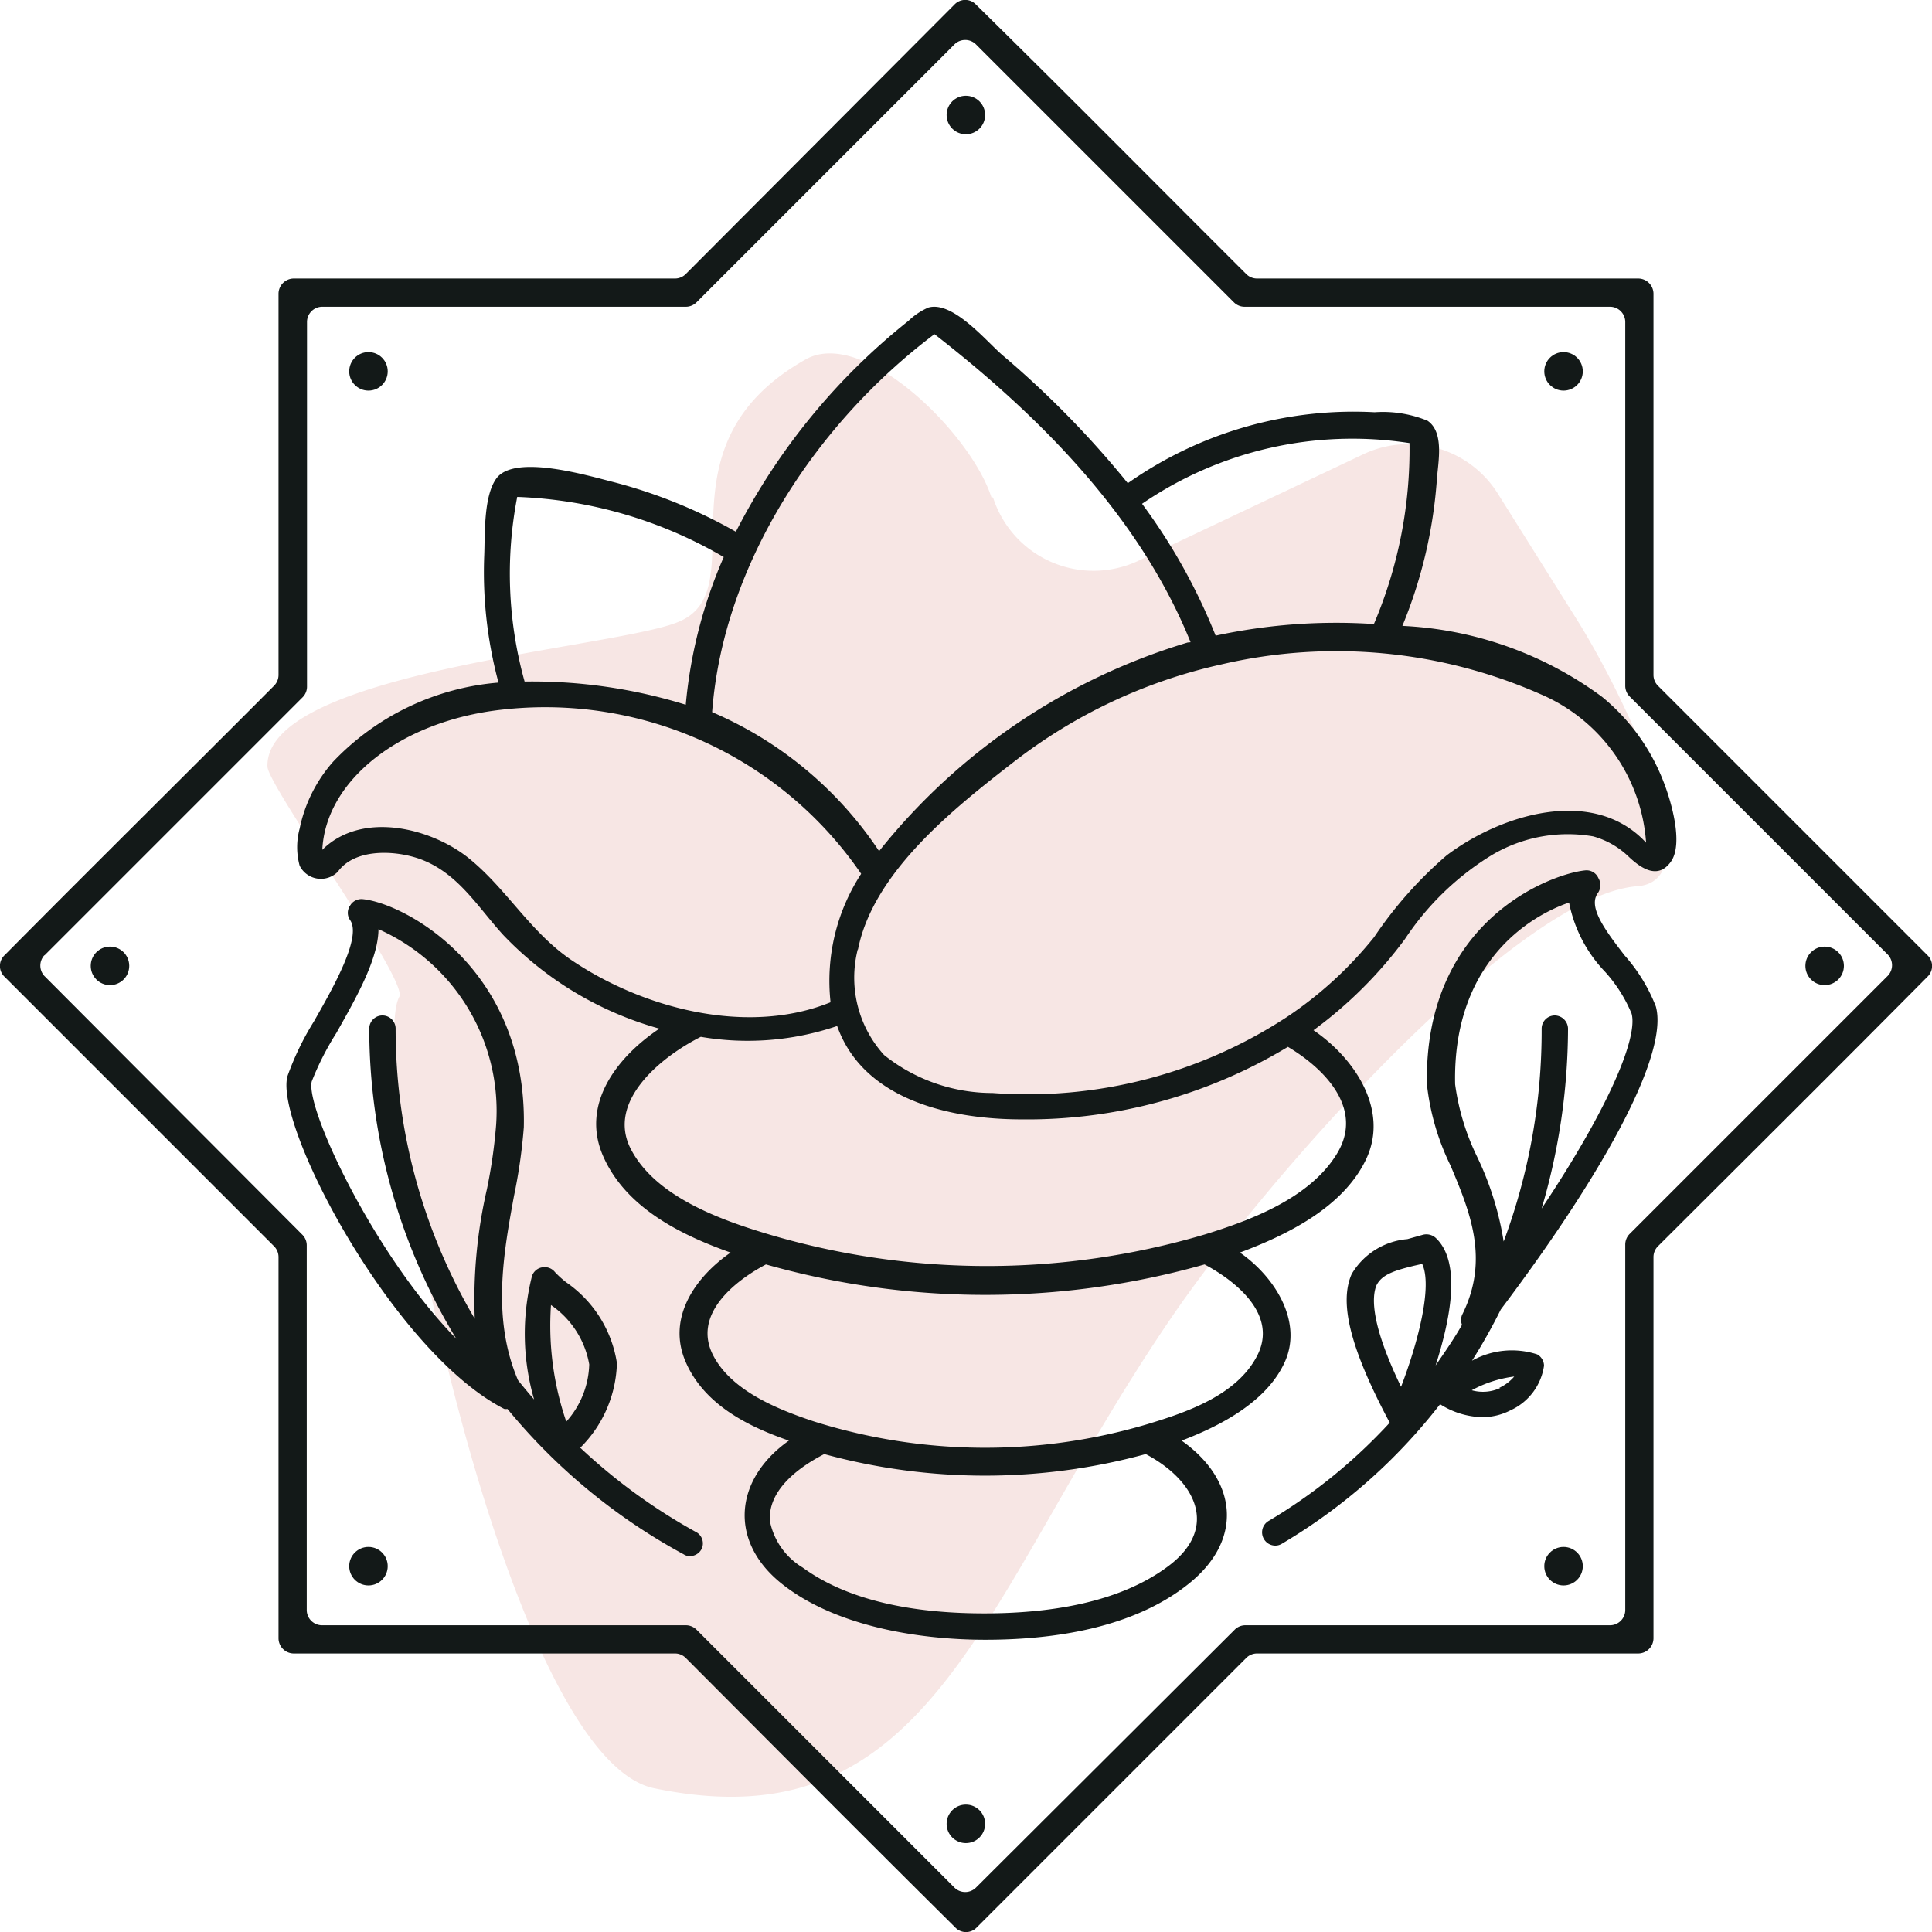
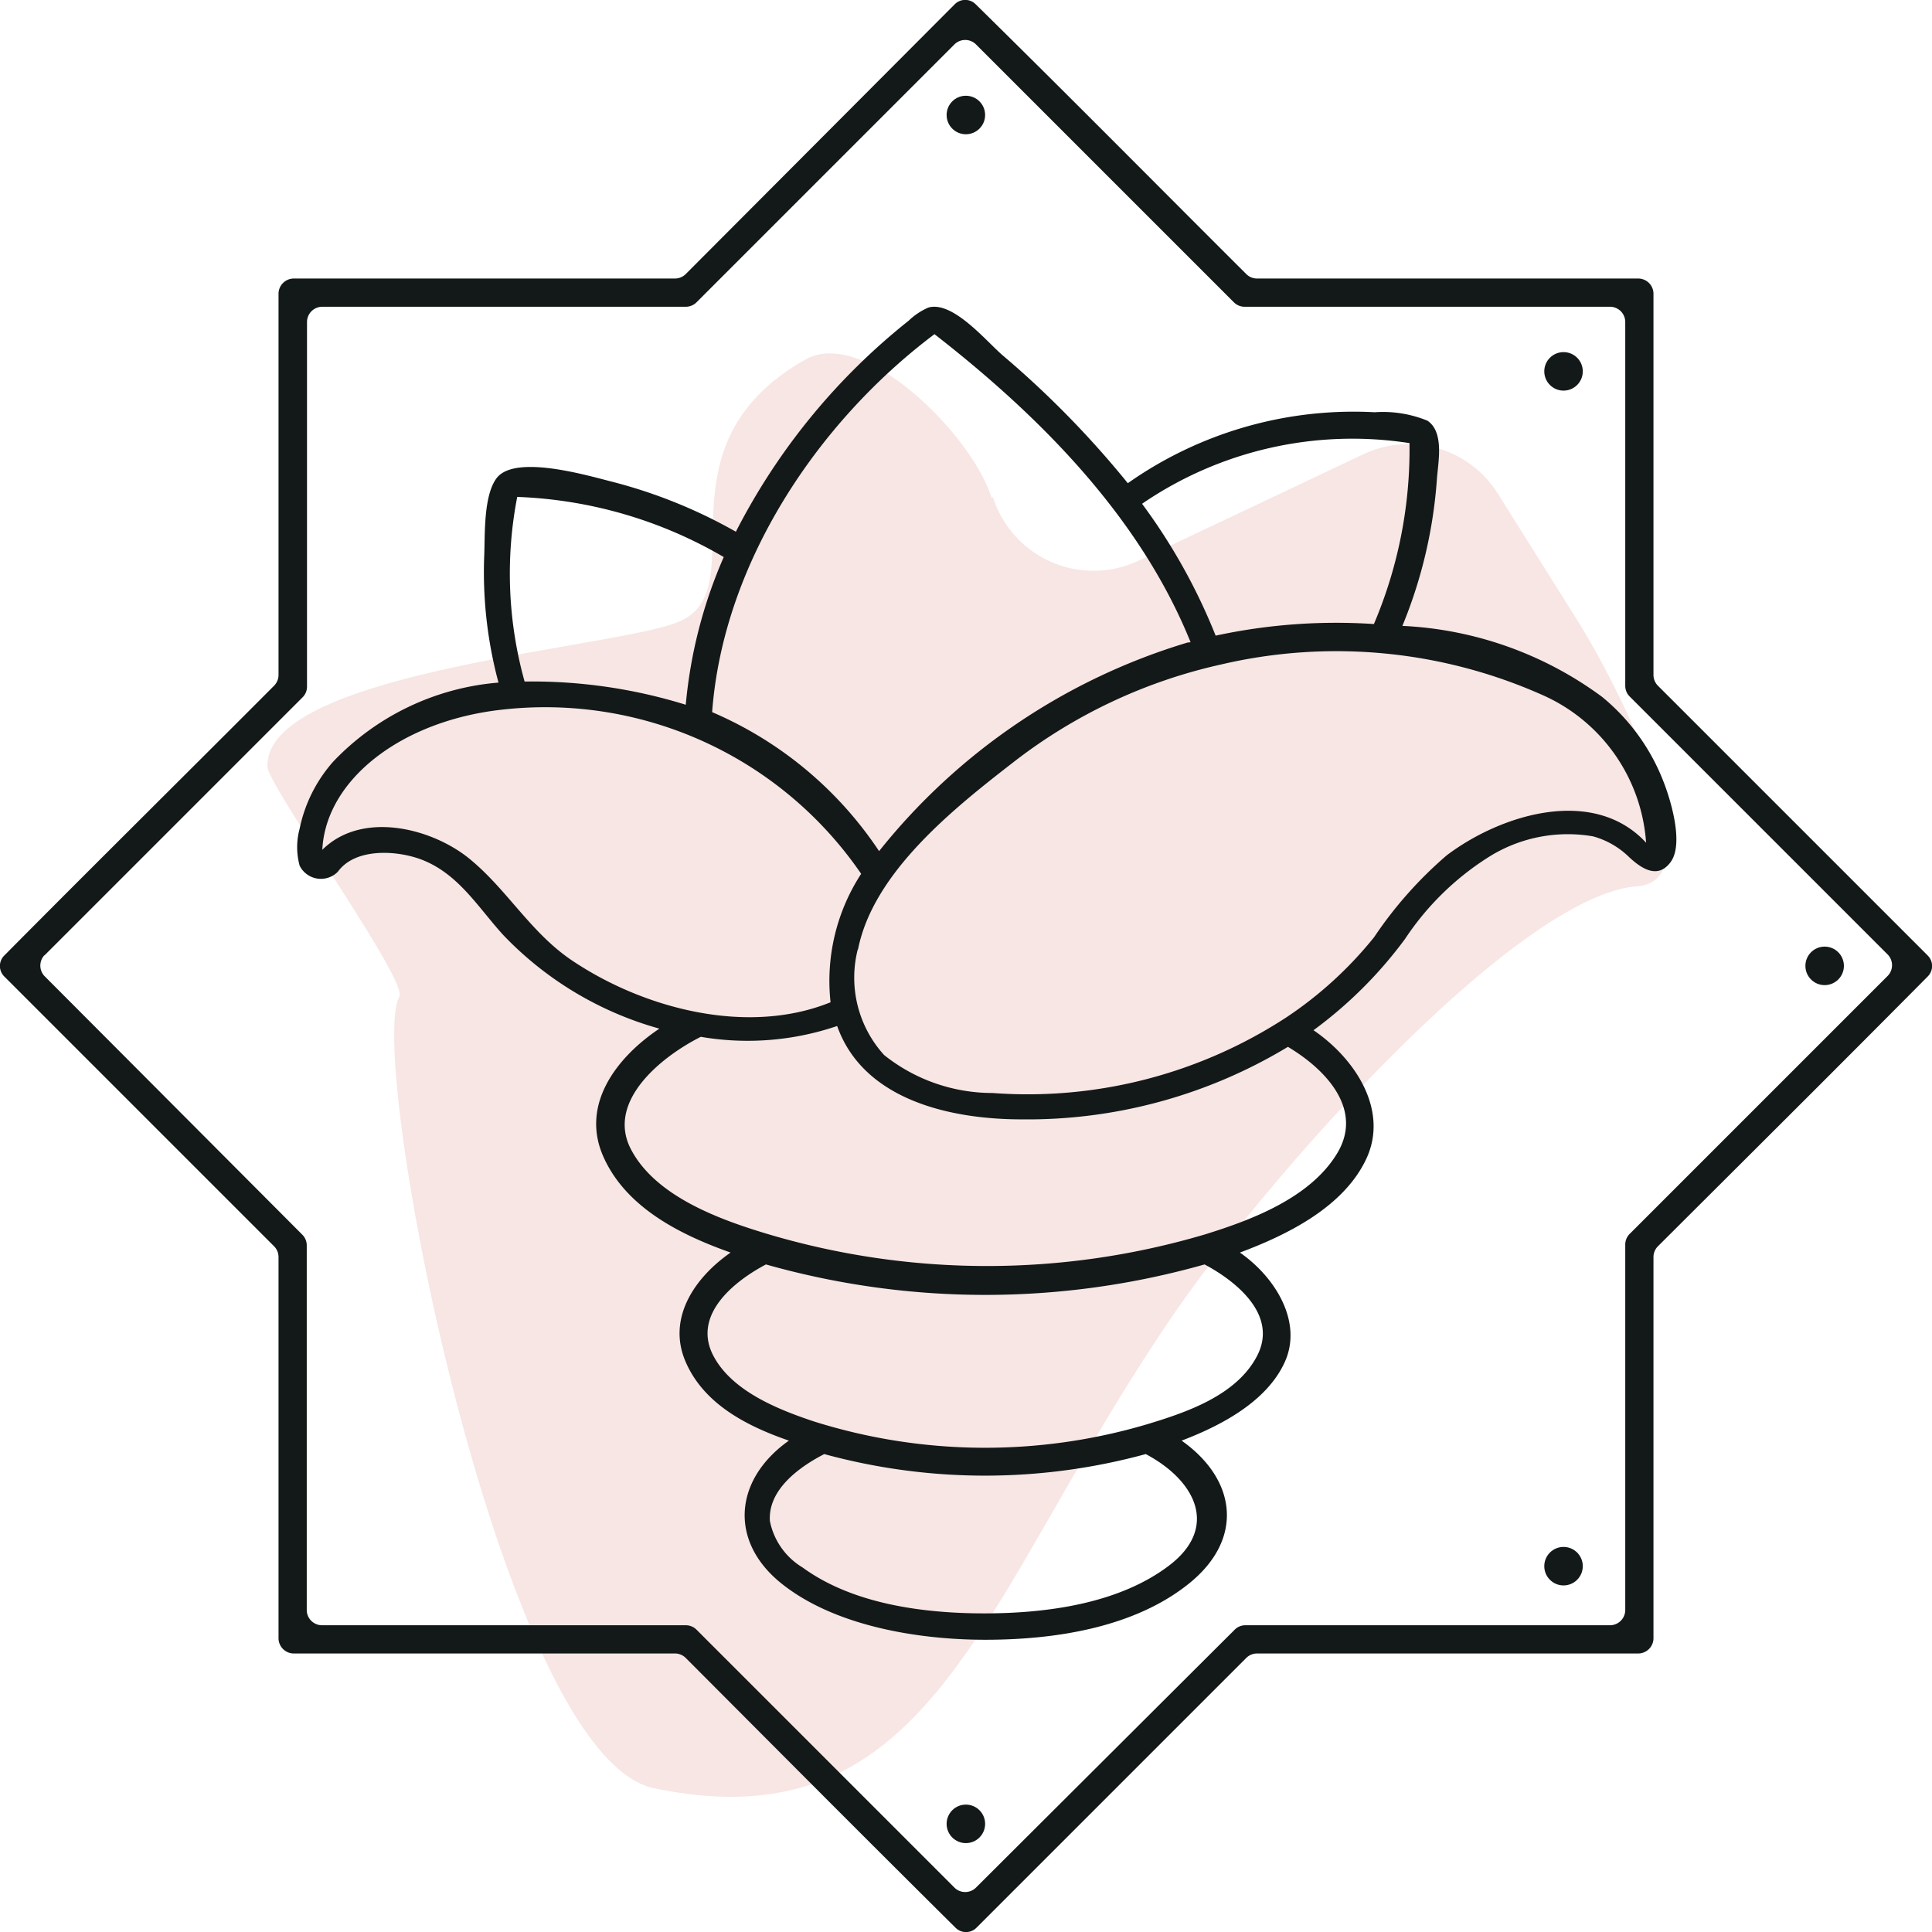
<svg xmlns="http://www.w3.org/2000/svg" viewBox="0 0 73.25 73.25">
  <defs>
    <style>.cls-1{fill:#f7e6e4;}.cls-2{fill:#131918;}</style>
  </defs>
  <title>pckg3</title>
  <g id="Layer_2" data-name="Layer 2">
    <g id="Icons">
      <g id="Packages">
        <g id="Yogini">
          <path class="cls-1" d="M37.59,18.86c-.77-2.42-4.86-6.47-7.05-5.23-5.87,3.32-1.84,8.7-4.8,9.94-2.31,1-15.69,1.88-15.6,5.49,0,.72,5.34,8.1,5,8.73C13.87,40.1,19,66.6,24.8,67.8,35.41,70,37.16,60.63,44.34,50.06c3.78-5.57,13.21-16.12,17.74-16.46,3-.22-.7-7.59-2.32-10.15l-3-4.78a4,4,0,0,0-5-1.48l-8.64,4.09a4,4,0,0,1-5.47-2.42Z" />
          <path class="cls-2" d="M12.81,33.05c.68-.94,2.34-.81,3.27-.42,1.34.56,2.06,1.79,3,2.82A13,13,0,0,0,25,39c-1.6,1.07-3,2.86-2.13,4.84s3,3,4.83,3.65c-1.34.93-2.42,2.47-1.71,4.13s2.42,2.48,3.92,3c-2.08,1.47-2.28,3.81-.29,5.41s5.13,2.14,7.74,2.14,5.64-.45,7.73-2.14,1.79-3.94-.29-5.41c1.5-.57,3.25-1.49,3.92-3s-.37-3.2-1.71-4.13c1.79-.67,3.93-1.72,4.79-3.55s-.4-3.79-2-4.88a16.26,16.26,0,0,0,3.47-3.46,10.56,10.56,0,0,1,3.13-3.08,5.63,5.63,0,0,1,4-.81,3.15,3.15,0,0,1,1.37.79c.45.42,1.09.86,1.58.17s0-2.33-.29-3.06a7.75,7.75,0,0,0-2.32-3.19,13.82,13.82,0,0,0-7.57-2.69,17.89,17.89,0,0,0,1.31-5.58c.05-.66.28-1.77-.36-2.2a4.45,4.45,0,0,0-2-.32,14.87,14.87,0,0,0-9.36,2.69A36.28,36.28,0,0,0,38,13.46c-.63-.55-1.88-2.06-2.8-1.8a2.52,2.52,0,0,0-.75.5,24.41,24.41,0,0,0-6.55,8,19.15,19.15,0,0,0-4.67-1.89c-.92-.23-3.72-1.07-4.41-.13-.49.67-.43,2.13-.46,2.9a16.11,16.11,0,0,0,.54,4.84,9.74,9.74,0,0,0-6.27,3,5.51,5.51,0,0,0-1.27,2.54,2.67,2.67,0,0,0,0,1.4A.9.9,0,0,0,12.81,33.05ZM31.25,55.13a23.13,23.13,0,0,0,12.19,0c1.89,1,2.79,2.78.88,4.23s-4.66,1.81-7,1.81-5-.36-6.89-1.74a2.66,2.66,0,0,1-1.24-1.76C29.11,56.47,30.32,55.61,31.25,55.13ZM43.49,54a21.61,21.61,0,0,1-12.64-.11c-1.35-.45-3.11-1.15-3.81-2.5-.79-1.53.77-2.8,2-3.45a30.51,30.51,0,0,0,16.63,0c1.22.65,2.78,1.92,2,3.45S44.94,53.56,43.49,54Zm2.2-7.2a29.1,29.1,0,0,1-16.54,0c-1.81-.54-4.29-1.42-5.23-3.23s1.14-3.5,2.65-4.26a10.53,10.53,0,0,0,5.17-.41c1,2.82,4.32,3.54,7,3.54a19.1,19.1,0,0,0,10.09-2.75c1.41.84,2.89,2.36,1.86,4.05S47.43,46.26,45.69,46.8Zm3.1-8.24a17.94,17.94,0,0,1-11.16,2.88A6.58,6.58,0,0,1,33.52,40a4.36,4.36,0,0,1-1-4l-.12,0h0l.13,0c.58-2.94,3.66-5.37,5.89-7.1a19.84,19.84,0,0,1,7.89-3.71,19.19,19.19,0,0,1,12.1,1.13,6.62,6.62,0,0,1,4,5.63c-2-2.16-5.51-1.07-7.56.48a15.35,15.35,0,0,0-2.75,3.1A14.75,14.75,0,0,1,48.79,38.56Zm3.3-14.9a21.66,21.66,0,0,0-6,.44,22.16,22.16,0,0,0-2.79-5,14.12,14.12,0,0,1,10.14-2.3A16.91,16.91,0,0,1,52.09,23.66Zm-7.06.7a23.66,23.66,0,0,0-11.7,7.91A14.4,14.4,0,0,0,27,27c.42-5.65,4-11,8.43-14.33,4,3.11,7.8,6.94,9.71,11.68ZM26,26.72a19.65,19.65,0,0,0-6.11-.88,15.24,15.24,0,0,1-.28-7,16.71,16.71,0,0,1,7.83,2.28A18,18,0,0,0,26,26.72ZM19,26.91a14.52,14.52,0,0,1,13.65,6.22A7.44,7.44,0,0,0,31.49,38c-3.16,1.28-7.11.24-9.84-1.61-1.55-1.06-2.43-2.67-3.85-3.83s-4.07-1.84-5.58-.34C12.35,29.57,15.2,27.34,19,26.91Z" />
          <path class="cls-2" d="M62.69,25.59V11.13a.58.58,0,0,0-.57-.57H47.66a.58.58,0,0,1-.41-.17C43.85,7,40.45,3.56,37,.17a.56.56,0,0,0-.81,0L26,10.39a.58.58,0,0,1-.41.17H11.13a.58.58,0,0,0-.57.57V25.59a.58.58,0,0,1-.17.41C7,29.4,3.56,32.8.17,36.22a.56.56,0,0,0,0,.81L10.39,47.25a.58.58,0,0,1,.17.41V62.12a.58.58,0,0,0,.57.57H25.59a.58.58,0,0,1,.41.17c3.4,3.41,6.8,6.83,10.22,10.22a.56.56,0,0,0,.81,0L47.25,62.86a.58.58,0,0,1,.41-.17H62.12a.58.58,0,0,0,.57-.57V47.66a.58.58,0,0,1,.17-.41c3.41-3.4,6.83-6.8,10.22-10.22a.56.56,0,0,0,0-.81L62.86,26A.58.58,0,0,1,62.69,25.59Zm-61,10.63,9.78-9.78a.57.57,0,0,0,.17-.41V12.2a.58.58,0,0,1,.57-.57H26a.57.57,0,0,0,.41-.17l9.78-9.78a.58.58,0,0,1,.81,0l9.78,9.78a.57.57,0,0,0,.41.17H61.05a.58.58,0,0,1,.57.57V26a.57.57,0,0,0,.17.41l9.78,9.78a.58.58,0,0,1,0,.81l-9.78,9.78a.57.57,0,0,0-.17.41V61.05a.58.58,0,0,1-.57.57H47.22a.57.57,0,0,0-.41.17L37,71.57a.58.58,0,0,1-.81,0l-9.78-9.78a.57.57,0,0,0-.41-.17H12.2a.58.58,0,0,1-.57-.57V47.22a.57.57,0,0,0-.17-.41L1.68,37A.58.58,0,0,1,1.68,36.22Z" />
-           <path class="cls-2" d="M58.28,51.35a3.11,3.11,0,0,0-2.47.24,21.51,21.51,0,0,0,1.09-1.94c4.15-5.51,6.35-9.78,5.88-11.49a6.39,6.39,0,0,0-1.18-1.93c-.84-1.08-1.4-1.89-1-2.4a.52.52,0,0,0,0-.54A.49.49,0,0,0,60.1,33c-1.29.13-6.11,1.89-6,8.11a9.29,9.29,0,0,0,.9,3.09c.73,1.74,1.49,3.55.43,5.66a.53.53,0,0,0,0,.37c-.3.53-.63,1-1,1.54.55-1.72,1-3.91,0-4.84a.53.53,0,0,0-.5-.11l-.57.16a2.72,2.72,0,0,0-2.11,1.32c-.49,1.1-.05,2.84,1.44,5.64a20.38,20.38,0,0,1-4.6,3.73.5.5,0,0,0-.17.68.5.5,0,0,0,.43.25.47.47,0,0,0,.25-.07,21.29,21.29,0,0,0,6-5.29,3.09,3.09,0,0,0,1.58.49,2.32,2.32,0,0,0,1.09-.26,2.2,2.2,0,0,0,1.27-1.69A.5.5,0,0,0,58.28,51.35Zm-6.1-2.6c.2-.43.7-.58,1.43-.76l.31-.07c.39.82-.13,2.91-.8,4.66C52,50.26,52,49.22,52.18,48.75ZM56,43.85a9,9,0,0,1-.83-2.74c-.1-4.54,2.74-6.35,4.32-6.89a5.24,5.24,0,0,0,1.37,2.63,5.53,5.53,0,0,1,1,1.58c.24.87-.79,3.46-3.41,7.39a24.33,24.33,0,0,0,1-6.82.51.51,0,0,0-.5-.5.5.5,0,0,0-.5.5,22.88,22.88,0,0,1-1.44,8.07A11.61,11.61,0,0,0,56,43.85Zm.89,8.77a1.56,1.56,0,0,1-1.09.09,4.55,4.55,0,0,1,1.61-.52A1.64,1.64,0,0,1,56.84,52.62Z" />
-           <path class="cls-2" d="M26.36,58.07A21.75,21.75,0,0,1,22,54.89a4.69,4.69,0,0,0,1.39-3.21,4.56,4.56,0,0,0-1.92-3.06,3.72,3.72,0,0,1-.43-.39.5.5,0,0,0-.48-.18.49.49,0,0,0-.39.33,8.94,8.94,0,0,0,.08,4.68c-.21-.24-.41-.48-.61-.73-1-2.34-.55-4.82-.15-7a20.41,20.41,0,0,0,.37-2.59c.13-6-4.5-8.49-6.11-8.65a.5.5,0,0,0-.48.25.48.48,0,0,0,0,.54c.46.64-.64,2.57-1.37,3.85a10.7,10.7,0,0,0-1,2.07c-.51,1.87,4,10.46,8.22,12.62a.53.53,0,0,0,.12,0,22.53,22.53,0,0,0,6.68,5.51.42.42,0,0,0,.24.07.51.51,0,0,0,.44-.27A.49.49,0,0,0,26.36,58.07Zm-5.47-8.59a3.44,3.44,0,0,1,1.45,2.25,3.38,3.38,0,0,1-.87,2.17A11.24,11.24,0,0,1,20.89,49.48ZM11.82,41a10.82,10.82,0,0,1,.93-1.83c.75-1.33,1.59-2.8,1.6-3.94a7.54,7.54,0,0,1,4.46,7.42,19.59,19.59,0,0,1-.35,2.44A18.67,18.67,0,0,0,18,50a21.62,21.62,0,0,1-3-11,.5.5,0,0,0-1,0A22.69,22.69,0,0,0,17.3,50.76C14.17,47.56,11.57,42,11.82,41Z" />
          <circle class="cls-2" cx="36.62" cy="4.36" r="0.73" />
          <circle class="cls-2" cx="36.62" cy="69.15" r="0.73" />
-           <circle class="cls-2" cx="13.97" cy="14.08" r="0.73" />
          <circle class="cls-2" cx="59.28" cy="14.08" r="0.73" />
-           <circle class="cls-2" cx="13.97" cy="59.38" r="0.73" />
          <circle class="cls-2" cx="59.28" cy="59.38" r="0.73" />
-           <circle class="cls-2" cx="4.17" cy="36.62" r="0.73" />
          <circle class="cls-2" cx="69.18" cy="36.62" r="0.73" />
        </g>
      </g>
    </g>
  </g>
</svg>